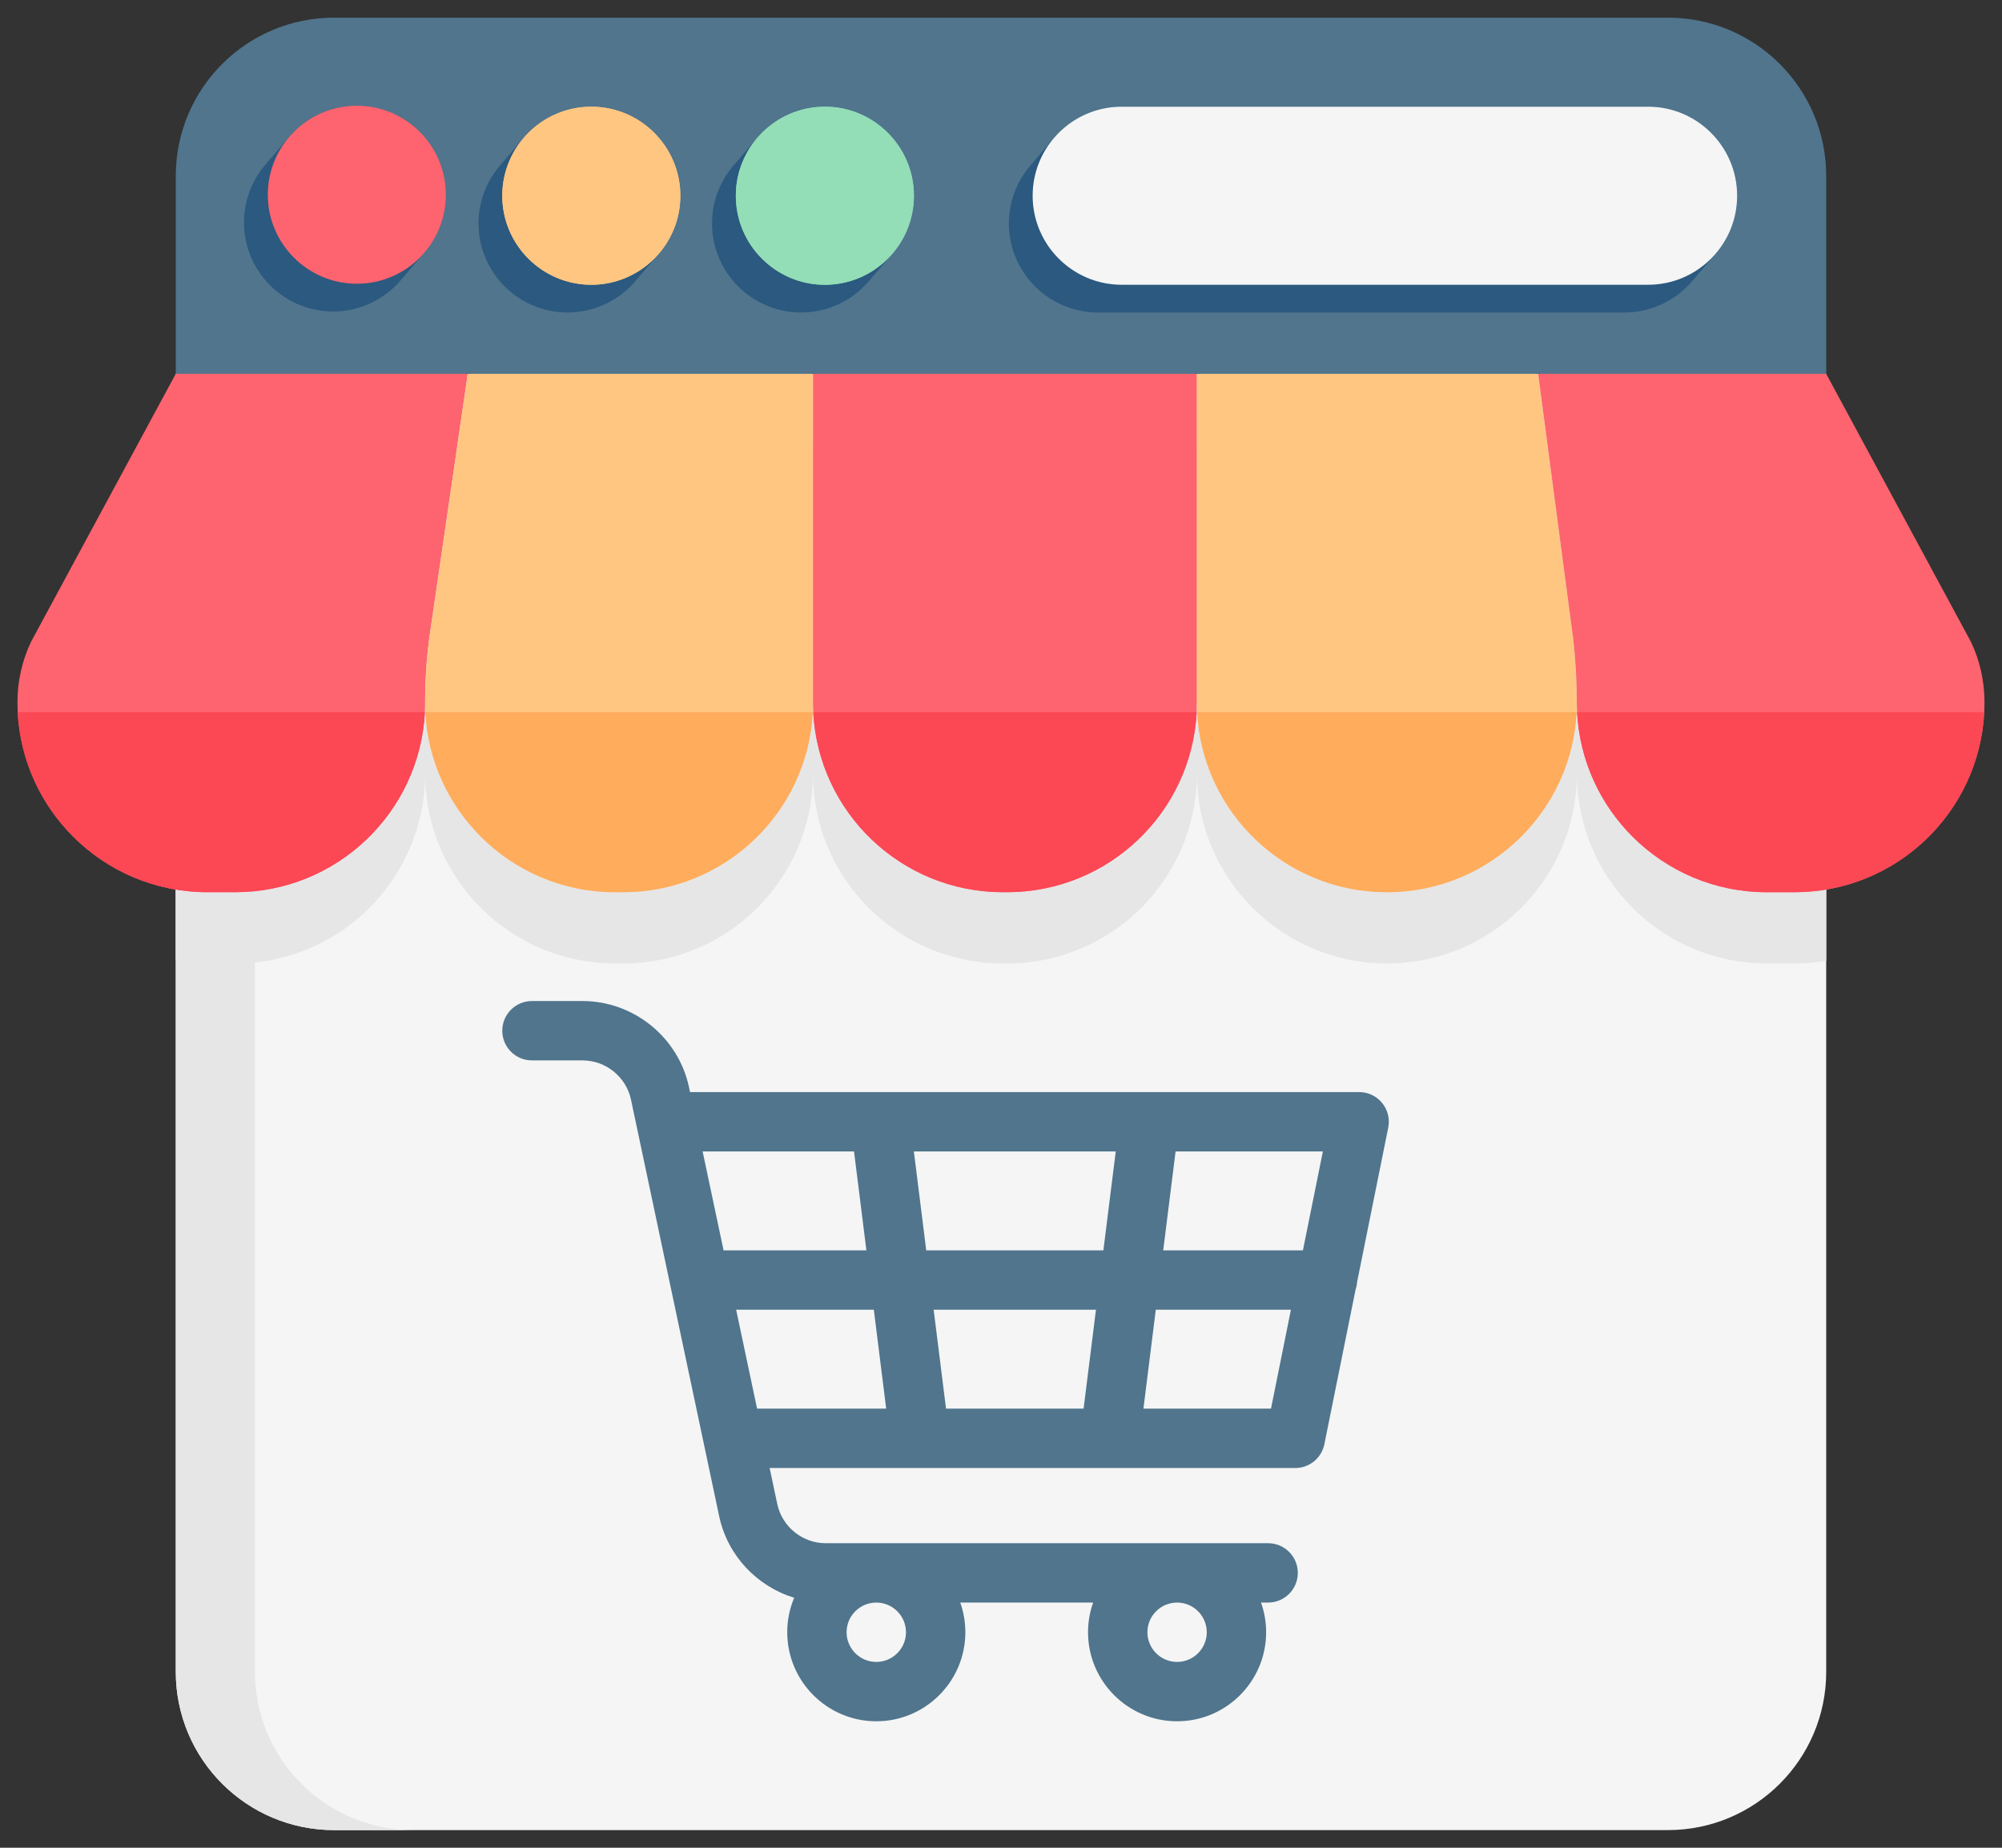
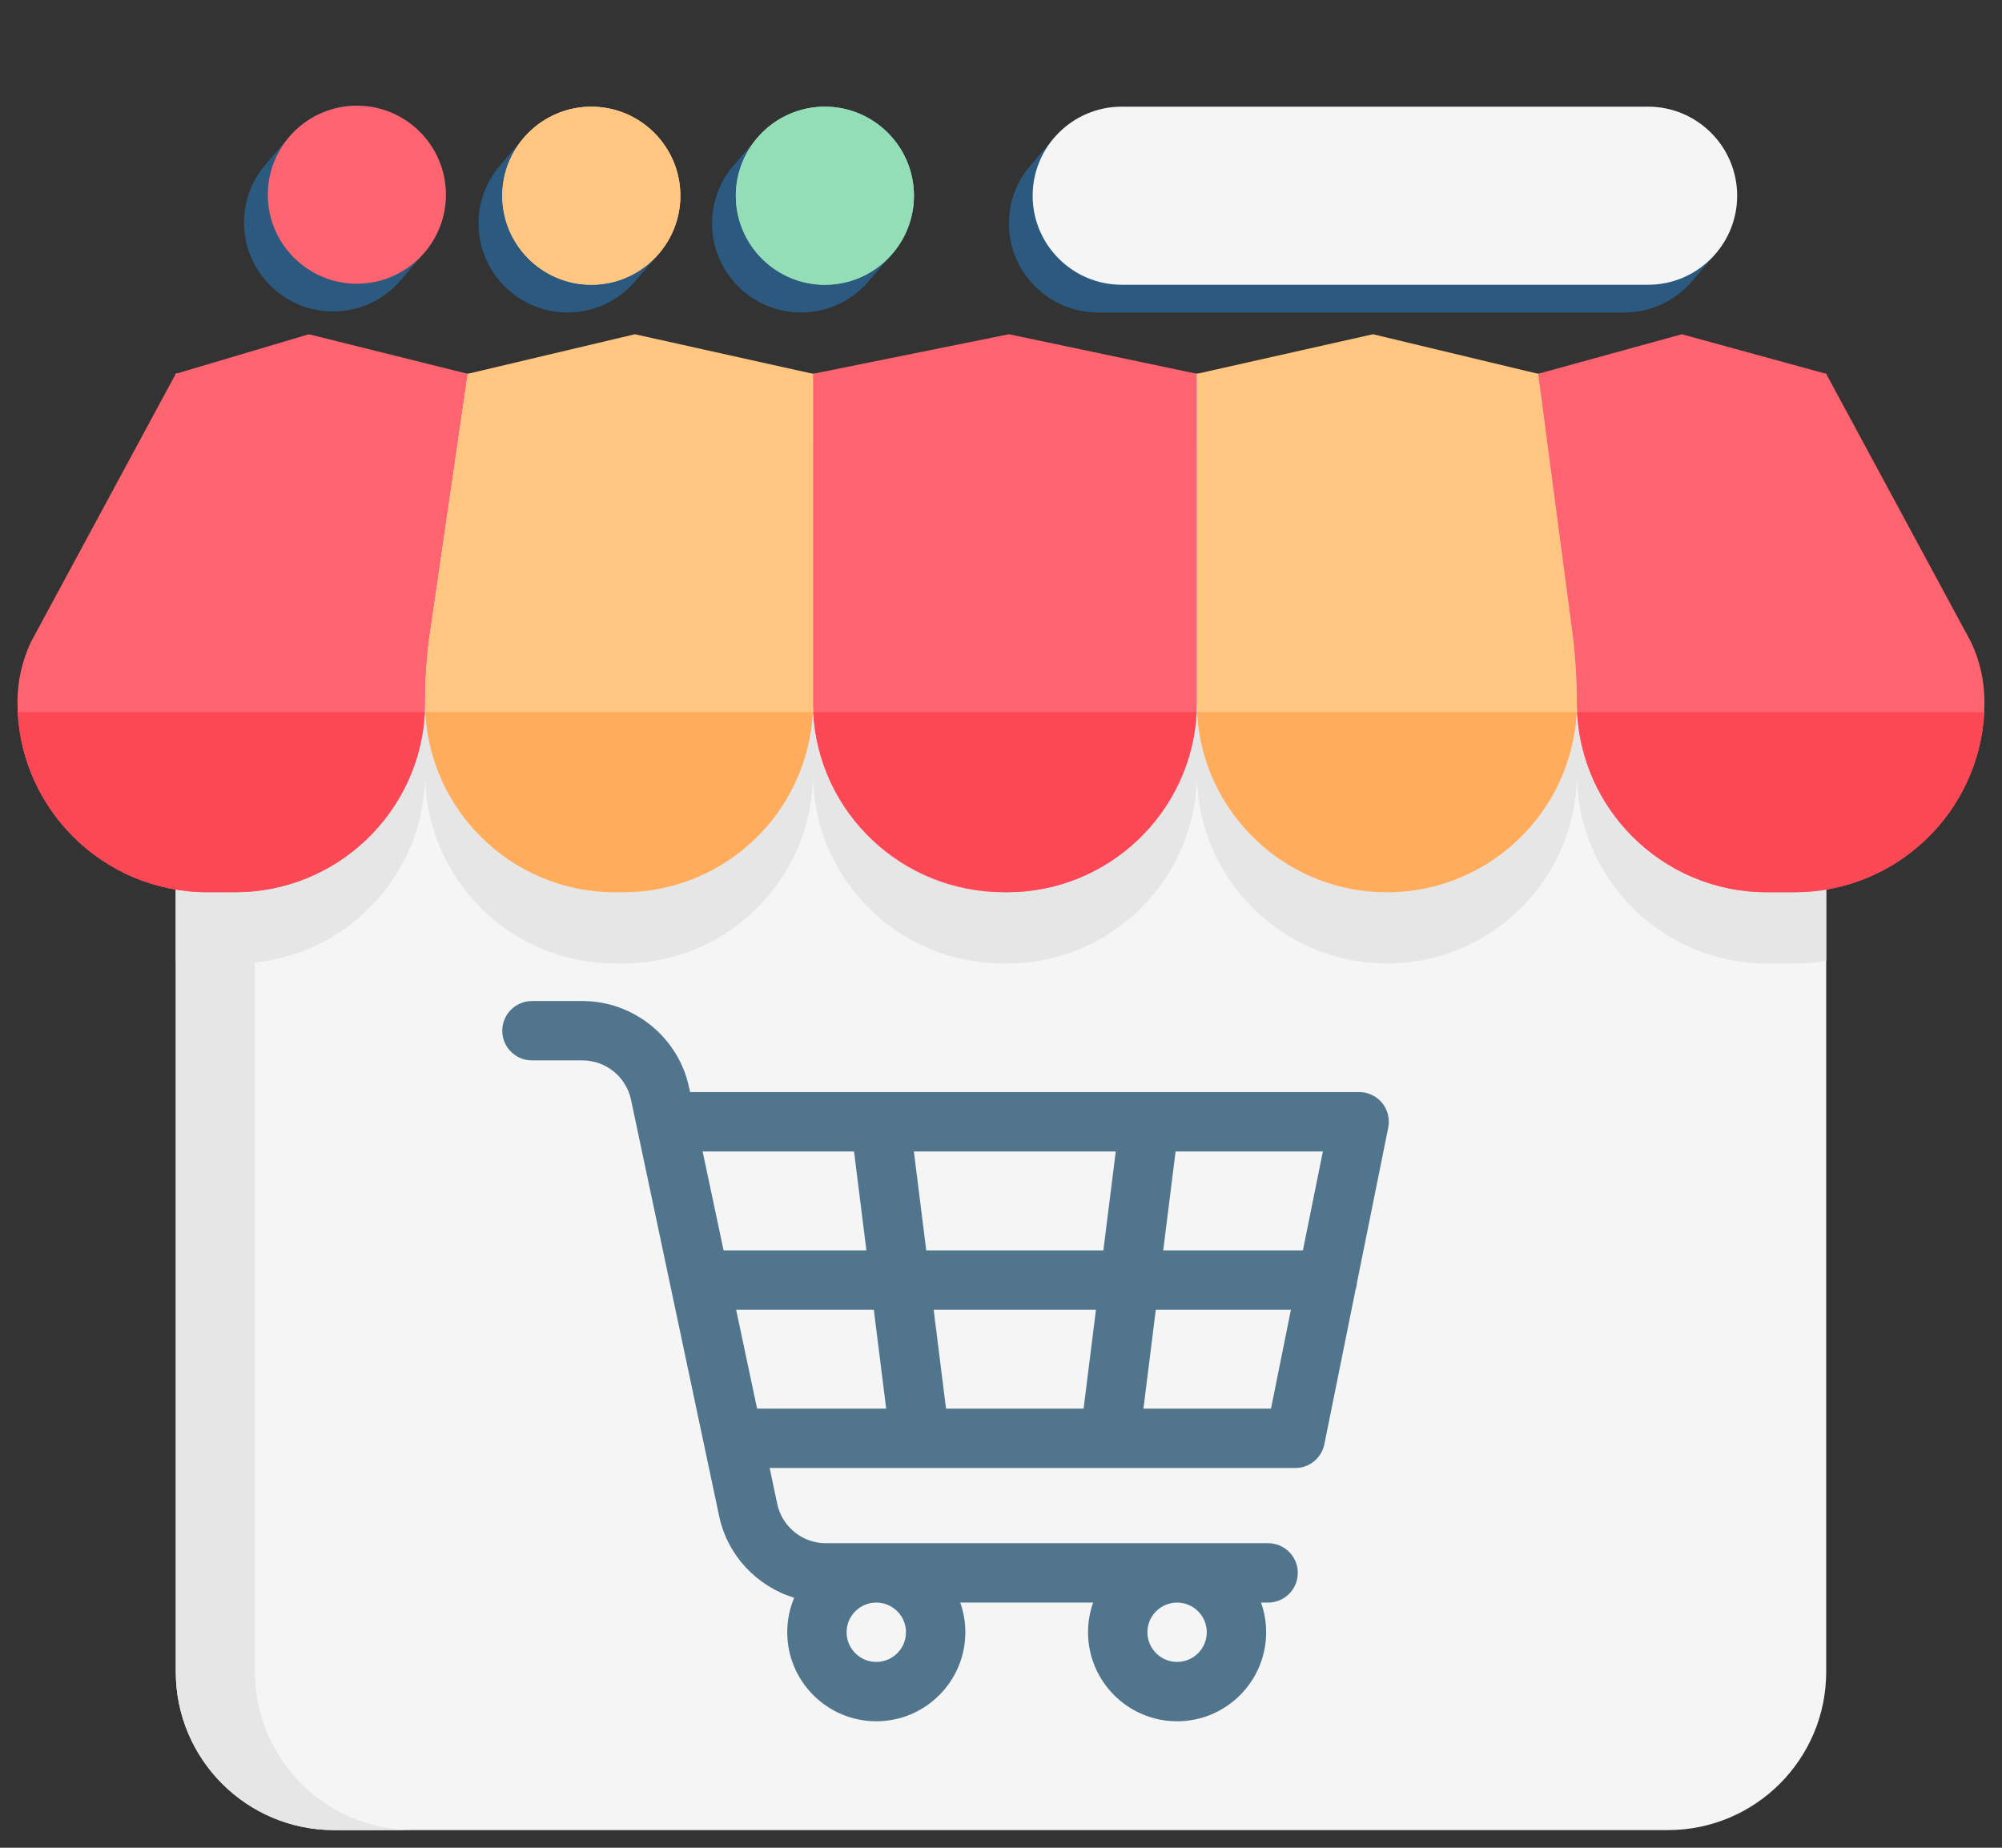
<svg xmlns="http://www.w3.org/2000/svg" width="78" height="72" viewBox="0 0 78 72" fill="none">
  <rect x="0" y="0" width="78" height="72" fill="#333333" stroke="none" />
  <g id="Group">
    <path id="Vector" d="M71.151 14.565V65.144C71.151 68.55 68.389 71.312 64.983 71.312H13.017C9.61 71.312 6.849 68.55 6.849 65.144V14.565H71.151Z" fill="#F5F5F5" />
    <path id="Vector_2" d="M16.101 71.312H13.017C9.61 71.312 6.849 68.55 6.849 65.144V14.565H9.933V65.144C9.933 68.55 12.694 71.312 16.101 71.312Z" fill="#E6E6E6" />
    <path id="Vector_3" d="M71.151 17.341V37.438C70.75 37.506 70.339 37.542 69.918 37.542H68.838C66.793 37.542 64.943 36.714 63.605 35.374C62.265 34.035 61.437 32.185 61.437 30.14C61.437 32.185 60.608 34.035 59.268 35.374C57.93 36.714 56.08 37.542 54.035 37.542C49.947 37.542 46.633 34.228 46.633 30.14C46.633 34.228 43.319 37.542 39.231 37.542H39.077C37.032 37.542 35.182 36.714 33.843 35.374C32.503 34.035 31.675 32.185 31.675 30.14C31.675 34.228 28.361 37.542 24.274 37.542H23.965C21.92 37.542 20.07 36.714 18.732 35.374C17.392 34.035 16.563 32.185 16.563 30.14C16.563 34.228 13.25 37.542 9.162 37.542H8.082C7.661 37.542 7.25 37.506 6.849 37.438V17.341H71.151Z" fill="#E6E6E6" />
    <path id="Vector_4" d="M18.225 14.566L16.718 24.907C16.615 25.722 16.563 26.543 16.563 27.365C16.563 27.494 16.559 27.622 16.553 27.75C16.353 31.659 13.119 34.766 9.161 34.766H8.081C6.037 34.766 4.186 33.938 2.848 32.598C1.593 31.345 0.786 29.642 0.689 27.75C0.683 27.622 0.68 27.494 0.68 27.365C0.68 26.552 0.859 25.75 1.206 25.015L6.848 14.566L12.033 13.024L18.225 14.566Z" fill="#FD646F" />
    <path id="Vector_5" d="M31.675 14.566V27.364C31.675 27.494 31.672 27.622 31.666 27.75C31.465 31.659 28.232 34.766 24.273 34.766H23.965C21.92 34.766 20.07 33.938 18.731 32.598C17.476 31.344 16.669 29.642 16.572 27.75C16.566 27.622 16.563 27.494 16.563 27.364C16.563 26.543 16.615 25.722 16.719 24.906L18.225 14.566L24.737 13.024L31.675 14.566Z" fill="#FFC682" />
    <path id="Vector_6" d="M46.634 14.566V27.365C46.634 27.494 46.631 27.622 46.625 27.75C46.424 31.659 43.191 34.766 39.232 34.766H39.078C35.12 34.766 31.886 31.659 31.686 27.75C31.679 27.622 31.676 27.494 31.676 27.365V14.566L39.309 13.024L46.634 14.566Z" fill="#FD646F" />
    <path id="Vector_7" d="M61.434 27.364C61.434 27.494 61.431 27.622 61.425 27.75C61.328 29.642 60.522 31.344 59.266 32.598C57.928 33.938 56.077 34.766 54.033 34.766C50.074 34.766 46.841 31.659 46.64 27.75C46.634 27.622 46.631 27.494 46.631 27.364V14.566L53.493 13.024L59.926 14.566L61.294 24.905C61.386 25.722 61.434 26.543 61.434 27.364Z" fill="#FFC682" />
    <path id="Vector_8" d="M77.318 27.365C77.318 27.494 77.315 27.622 77.309 27.75C77.109 31.66 73.875 34.767 69.916 34.767H68.837C66.792 34.767 64.942 33.939 63.603 32.599C62.348 31.345 61.542 29.642 61.445 27.75C61.438 27.622 61.435 27.494 61.435 27.365C61.435 26.543 61.388 25.723 61.295 24.905L59.927 14.566L65.525 13.024L71.15 14.566L76.792 25.015C76.967 25.382 77.098 25.767 77.186 26.161C77.274 26.555 77.318 26.958 77.318 27.365Z" fill="#FD646F" />
    <path id="Vector_9" d="M54.087 43.939C54.121 43.771 54.117 43.598 54.076 43.431C54.035 43.265 53.957 43.11 53.849 42.978C53.74 42.845 53.604 42.738 53.449 42.665C53.294 42.592 53.125 42.554 52.954 42.554H26.885L26.846 42.37C26.434 40.421 24.689 39.007 22.698 39.007H20.725C20.087 39.007 19.569 39.525 19.569 40.163C19.569 40.802 20.087 41.32 20.725 41.32H22.698C23.603 41.32 24.396 41.963 24.584 42.848L28.02 59.083C28.345 60.617 29.496 61.816 30.942 62.259C30.763 62.684 30.671 63.141 30.672 63.602C30.672 65.515 32.228 67.072 34.141 67.072C36.054 67.072 37.611 65.515 37.611 63.602C37.611 63.197 37.54 62.808 37.412 62.446H42.59C42.458 62.817 42.391 63.208 42.391 63.602C42.391 65.515 43.947 67.072 45.861 67.072C47.774 67.072 49.33 65.515 49.33 63.602C49.33 63.197 49.259 62.808 49.131 62.446H49.407C50.046 62.446 50.564 61.928 50.564 61.289C50.564 60.65 50.046 60.133 49.407 60.133H32.169C31.264 60.133 30.47 59.49 30.283 58.605L29.986 57.203H35.833L35.836 57.203L35.838 57.203H43.238L43.241 57.203L43.244 57.203H50.465C50.732 57.203 50.991 57.111 51.198 56.941C51.404 56.772 51.546 56.537 51.599 56.275L52.814 50.252C52.846 50.158 52.866 50.06 52.873 49.961L54.087 43.939ZM35.298 63.602C35.298 64.24 34.779 64.759 34.141 64.759C33.503 64.759 32.984 64.24 32.984 63.602C32.984 62.965 33.503 62.446 34.141 62.446C34.779 62.446 35.298 62.965 35.298 63.602ZM47.017 63.602C47.017 64.24 46.498 64.759 45.861 64.759C45.223 64.759 44.704 64.24 44.704 63.602C44.704 62.965 45.223 62.446 45.861 62.446C46.498 62.446 47.017 62.965 47.017 63.602ZM50.763 48.722H45.32L45.802 44.867H51.541L50.763 48.722ZM36.858 54.89L36.376 51.035H42.7L42.218 54.89H36.858ZM36.087 48.722L35.605 44.867H43.471L42.989 48.722H36.087ZM33.274 44.867L33.756 48.722H28.191L27.375 44.867H33.274ZM28.681 51.035H34.045L34.527 54.89H29.497L28.681 51.035ZM44.549 54.89L45.031 51.035H50.296L49.519 54.89H44.549Z" fill="#50758D" />
    <path id="Vector_10" d="M0.69 27.75H16.554C16.354 31.659 13.12 34.766 9.162 34.766H8.082C6.038 34.766 4.187 33.938 2.849 32.598C1.594 31.345 0.787 29.642 0.69 27.75Z" fill="#FC4755" />
    <path id="Vector_11" d="M16.573 27.75H31.666C31.466 31.659 28.232 34.766 24.274 34.766H23.965C21.921 34.766 20.07 33.938 18.732 32.598C17.476 31.345 16.67 29.642 16.573 27.75Z" fill="#FFAC5C" />
-     <path id="Vector_12" d="M31.684 27.75H46.623C46.423 31.659 43.189 34.766 39.231 34.766H39.077C35.118 34.766 31.884 31.659 31.684 27.75Z" fill="#FC4755" />
+     <path id="Vector_12" d="M31.684 27.75H46.623C46.423 31.659 43.189 34.766 39.231 34.766C35.118 34.766 31.884 31.659 31.684 27.75Z" fill="#FC4755" />
    <path id="Vector_13" d="M46.642 27.75H61.427C61.33 29.642 60.523 31.345 59.268 32.598C57.93 33.938 56.079 34.766 54.035 34.766C50.076 34.766 46.843 31.659 46.642 27.75Z" fill="#FFAC5C" />
    <path id="Vector_14" d="M77.31 27.75C77.109 31.659 73.876 34.766 69.917 34.766H68.838C66.793 34.766 64.943 33.938 63.604 32.598C62.349 31.345 61.542 29.642 61.445 27.75H77.31Z" fill="#FC4755" />
-     <path id="Vector_15" d="M6.849 14.566V6.856C6.849 3.449 9.61 0.688 13.017 0.688H64.983C68.39 0.688 71.151 3.449 71.151 6.856V14.566H6.849Z" fill="#50758D" />
    <g id="Group_2">
      <path id="Vector_16" d="M16.539 9.839C17.057 9.233 17.372 8.447 17.372 7.588C17.372 5.675 15.815 4.119 13.902 4.119C12.823 4.119 11.858 4.614 11.221 5.388C10.927 5.731 10.633 6.074 10.34 6.416C9.802 7.043 9.507 7.842 9.507 8.668C9.507 10.581 11.064 12.137 12.977 12.137C14.056 12.137 15.021 11.642 15.658 10.867C15.673 10.85 16.26 10.165 16.539 9.839ZM25.675 9.878C26.194 9.271 26.508 8.485 26.508 7.627C26.508 5.714 24.952 4.157 23.039 4.157C21.96 4.157 20.994 4.652 20.358 5.427C20.064 5.77 19.77 6.112 19.476 6.455C18.939 7.082 18.643 7.88 18.644 8.706C18.644 10.619 20.2 12.176 22.113 12.176C23.192 12.176 24.158 11.681 24.795 10.906C24.809 10.889 25.397 10.203 25.675 9.878ZM34.773 9.878C35.292 9.271 35.606 8.485 35.606 7.627C35.606 5.714 34.05 4.157 32.137 4.157C31.058 4.157 30.093 4.652 29.456 5.427C29.162 5.77 28.868 6.112 28.574 6.455C28.037 7.082 27.741 7.88 27.742 8.706C27.742 10.619 29.298 12.176 31.211 12.176C32.29 12.176 33.256 11.681 33.892 10.906C33.907 10.889 34.495 10.203 34.773 9.878Z" fill="#2B597F" />
    </g>
    <path id="Vector_17" d="M13.904 11.057C11.991 11.057 10.434 9.501 10.434 7.588C10.434 5.675 11.991 4.118 13.904 4.118C15.817 4.118 17.373 5.675 17.373 7.588C17.373 9.501 15.817 11.057 13.904 11.057Z" fill="#FD646F" />
    <path id="Vector_18" d="M23.038 11.096C21.125 11.096 19.569 9.54 19.569 7.627C19.569 5.714 21.125 4.157 23.038 4.157C24.952 4.157 26.508 5.714 26.508 7.627C26.508 9.54 24.952 11.096 23.038 11.096Z" fill="#FFC682" />
    <path id="Vector_19" d="M32.138 11.097C30.225 11.097 28.669 9.54 28.669 7.627C28.669 5.714 30.225 4.157 32.138 4.157C34.051 4.157 35.608 5.714 35.608 7.627C35.608 9.54 34.051 11.097 32.138 11.097Z" fill="#93DDB7" />
    <path id="Vector_20" d="M66.849 9.878C67.367 9.271 67.681 8.485 67.681 7.627C67.681 5.714 66.125 4.157 64.212 4.157H43.703C42.624 4.157 41.659 4.652 41.022 5.427C40.728 5.77 40.434 6.112 40.141 6.455C39.603 7.082 39.308 7.881 39.308 8.706C39.308 10.619 40.864 12.176 42.778 12.176H63.287C64.366 12.176 65.331 11.681 65.968 10.906C65.983 10.889 66.57 10.204 66.849 9.878Z" fill="#2B597F" />
    <path id="Vector_21" d="M64.212 11.096H43.703C41.789 11.096 40.233 9.54 40.233 7.627C40.233 5.714 41.789 4.157 43.703 4.157H64.212C66.125 4.157 67.681 5.714 67.681 7.627C67.681 9.54 66.125 11.096 64.212 11.096Z" fill="#F5F5F5" />
    <path id="Vector_22" d="M23.038 11.096C21.125 11.096 19.569 9.54 19.569 7.627C19.569 5.714 21.125 4.157 23.038 4.157C24.952 4.157 26.508 5.714 26.508 7.627C26.508 9.54 24.952 11.096 23.038 11.096Z" fill="#FFC682" />
    <path id="Vector_23" d="M32.138 11.097C30.225 11.097 28.669 9.54 28.669 7.627C28.669 5.714 30.225 4.157 32.138 4.157C34.051 4.157 35.608 5.714 35.608 7.627C35.608 9.54 34.051 11.097 32.138 11.097Z" fill="#93DDB7" />
  </g>
</svg>